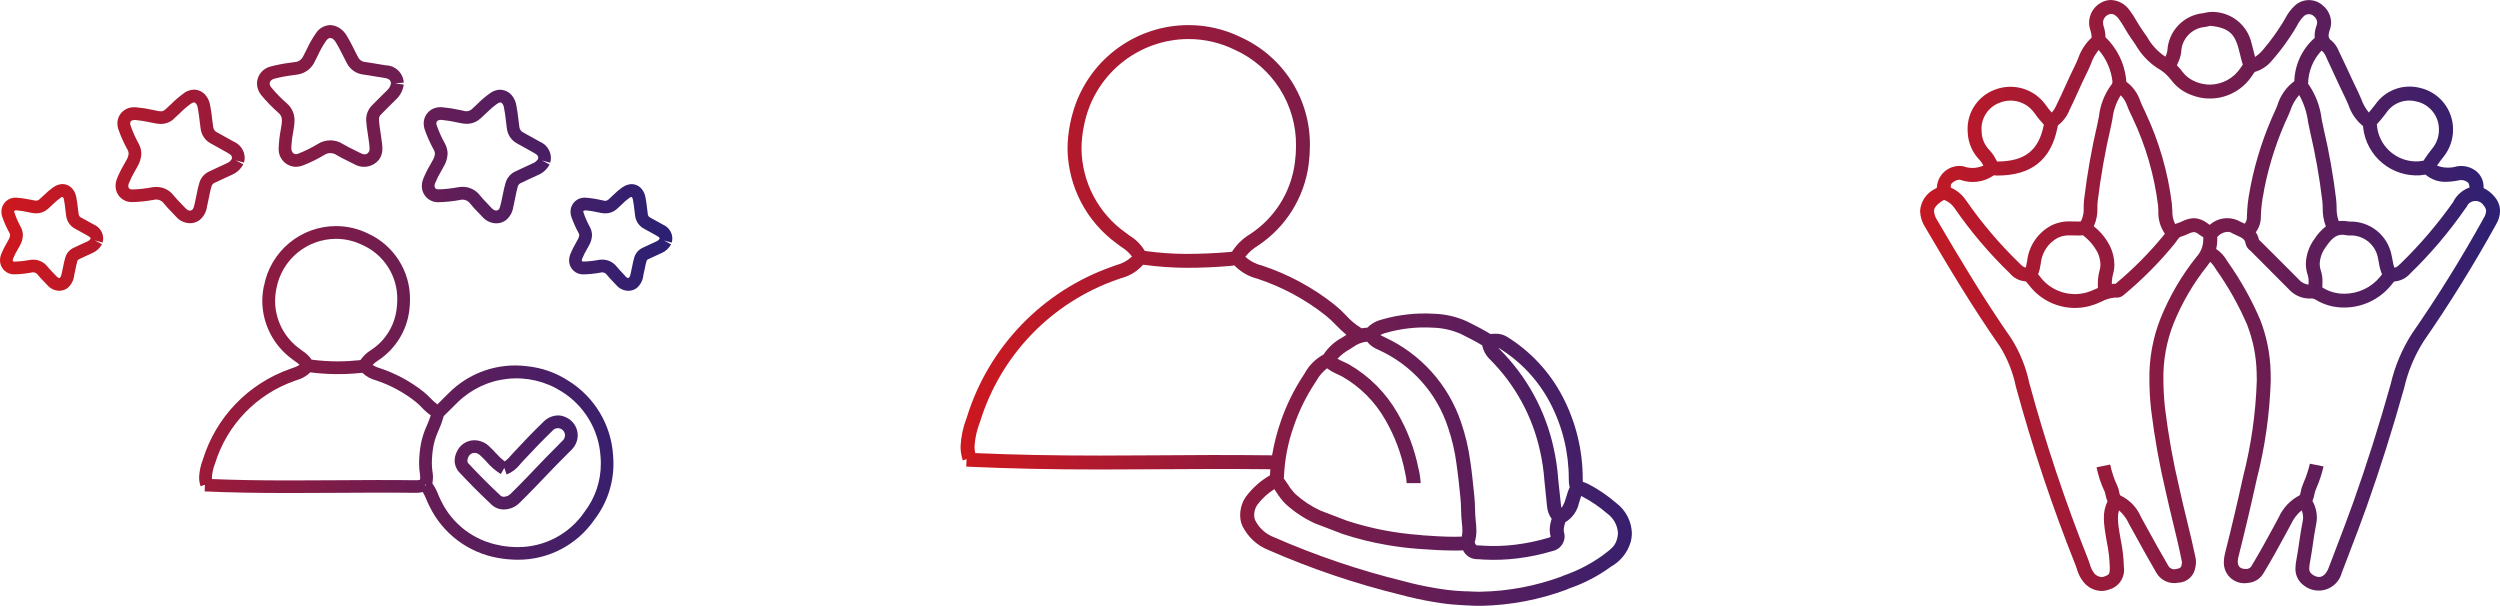
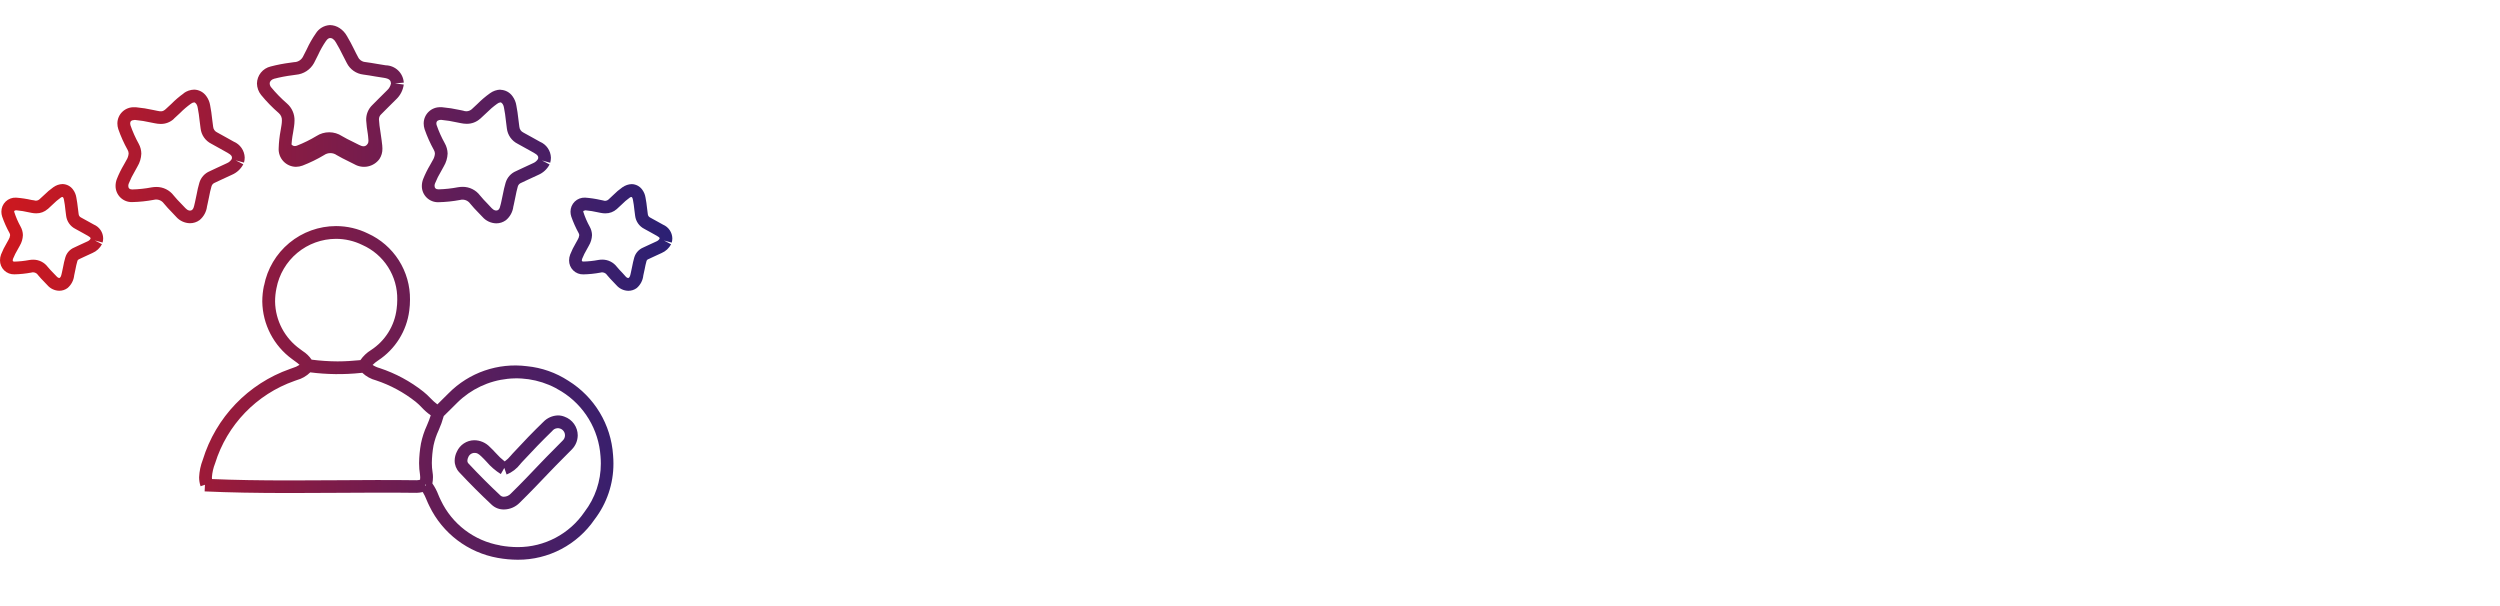
<svg xmlns="http://www.w3.org/2000/svg" xmlns:xlink="http://www.w3.org/1999/xlink" width="181.42" height="43.962" viewBox="0 0 181.42 43.962">
  <defs>
    <linearGradient id="linear-gradient" y1="0.773" x2="1" y2="0.779" gradientUnits="objectBoundingBox">
      <stop offset="0" stop-color="#ce181e" />
      <stop offset="1" stop-color="#2a2075" />
    </linearGradient>
    <linearGradient id="linear-gradient-2" y1="0.848" x2="1.091" y2="0.824" xlink:href="#linear-gradient" />
    <linearGradient id="linear-gradient-3" x1="-0.05" y1="0.788" x2="1.035" y2="0.755" xlink:href="#linear-gradient" />
    <clipPath id="clip-path">
-       <path id="Path_4759" data-name="Path 4759" d="M37.763,31.848l.119-.135c.76-.824,1.476-1.561,2.187-2.252a.517.517,0,1,1,.766.688c-.215.222-.434.44-.651.659-.317.319-.634.637-.945.965-.714.754-1.431,1.505-2.175,2.233a.7.7,0,0,1-.49.221.367.367,0,0,1-.245-.077c-.779-.728-1.565-1.514-2.334-2.337a.285.285,0,0,1-.078-.206.57.57,0,0,1,.062-.241.49.49,0,0,1,.482-.32c.147,0,.263.062.458.246.133.124.259.257.383.39a4.488,4.488,0,0,0,1.041.9l.254-.445.167.479a2.387,2.387,0,0,0,1-.767M39.426,28.8c-.723.7-1.45,1.451-2.222,2.289l-.13.148a2.315,2.315,0,0,1-.449.428,4.8,4.8,0,0,1-.648-.612c-.14-.149-.278-.3-.424-.432a1.575,1.575,0,0,0-1.145-.494H34.4a1.4,1.4,0,0,0-1.247.83,1.468,1.468,0,0,0-.159.651,1.224,1.224,0,0,0,.326.837c.784.838,1.585,1.639,2.378,2.38a1.267,1.267,0,0,0,.875.326,1.621,1.621,0,0,0,1.137-.486c.75-.736,1.475-1.495,2.2-2.257.305-.322.617-.635.929-.949q.332-.331.661-.667a1.473,1.473,0,0,0,.425-1.025,1.442,1.442,0,0,0-.955-1.347,1.3,1.3,0,0,0-.481-.094,1.529,1.529,0,0,0-1.06.472m-8.584,4.55.077.017-.072.069Zm1.388-5.105v0h0v0m4.063,9.514a5.866,5.866,0,0,1-4.306-3.271c-.067-.129-.123-.264-.18-.4a3.8,3.8,0,0,0-.433-.822,2.7,2.7,0,0,0,.043-.46,1.912,1.912,0,0,0-.028-.338,4.213,4.213,0,0,1-.054-.692,7.722,7.722,0,0,1,.122-1.27,5.213,5.213,0,0,1,.371-1.1,7,7,0,0,0,.37-1.031l.012-.012c.183-.173.359-.35.535-.527.148-.15.3-.3.45-.447a6.107,6.107,0,0,1,7.552-.8,6,6,0,0,1,2.828,4.7c.015.18.023.359.023.537a5.733,5.733,0,0,1-1.182,3.5,5.838,5.838,0,0,1-4.84,2.558,7.3,7.3,0,0,1-1.285-.118m-20.909-4.82c0-.042-.007-.088-.007-.133a3.37,3.37,0,0,1,.231-1.006,9.234,9.234,0,0,1,5.768-5.984l.159-.057a2.211,2.211,0,0,0,.979-.563,15.84,15.84,0,0,0,3.657.043l.118-.012a2.285,2.285,0,0,0,1,.551,9.43,9.43,0,0,1,2.874,1.552,4.281,4.281,0,0,1,.428.4,4.14,4.14,0,0,0,.667.585c-.074.243-.175.483-.28.735a5.922,5.922,0,0,0-.43,1.306,8.586,8.586,0,0,0-.137,1.424,5.1,5.1,0,0,0,.068.847,1.037,1.037,0,0,1,.014.183,1.539,1.539,0,0,1-.011.181h-.008a1.113,1.113,0,0,1-.235.034c-1.954-.026-3.909-.014-5.866,0-1.107.007-2.212.014-3.319.014-2.253,0-4.027-.03-5.671-.1M26.228,25.16h0m-3.617-.882a2.162,2.162,0,0,0-.642-.621c-.062-.046-.125-.09-.184-.137a4.322,4.322,0,0,1-1.823-3.457,4.724,4.724,0,0,1,.1-.967,4.408,4.408,0,0,1,4.319-3.584,4.339,4.339,0,0,1,1.912.444,4.255,4.255,0,0,1,2.535,3.972,5.063,5.063,0,0,1-.046.675,4.148,4.148,0,0,1-1.858,2.98,2.563,2.563,0,0,0-.769.728l-.069.008c-.509.047-1.005.086-1.583.086a15.233,15.233,0,0,1-1.9-.127m-3.449-5.369a5.674,5.674,0,0,0-.121,1.154,5.266,5.266,0,0,0,2.171,4.181c.072.057.147.11.223.164a2.4,2.4,0,0,1,.311.248,1.942,1.942,0,0,1-.516.234l-.175.063a10.137,10.137,0,0,0-6.331,6.593,3.983,3.983,0,0,0-.267,1.261,2.057,2.057,0,0,0,.106.659l.317-.107-.022.481c1.8.082,3.71.118,6.2.118,1.108,0,2.216-.007,3.325-.014,1.95-.012,3.881-.024,5.863,0a2.024,2.024,0,0,0,.415-.053l.025-.005a3.564,3.564,0,0,1,.274.56c.067.158.134.315.211.465a6.838,6.838,0,0,0,4.962,3.755,8.312,8.312,0,0,0,1.451.133,6.713,6.713,0,0,0,5.574-2.929,6.634,6.634,0,0,0,1.366-4.049c0-.2-.009-.41-.027-.618a6.874,6.874,0,0,0-3.242-5.39,6.7,6.7,0,0,0-3.005-1.058,6.79,6.79,0,0,0-5.691,1.966c-.158.151-.312.305-.465.46l-.02.02c-.109.11-.218.221-.325.325a3.752,3.752,0,0,1-.5-.447,5,5,0,0,0-.522-.482,10.338,10.338,0,0,0-3.154-1.7,1.847,1.847,0,0,1-.527-.234,2.486,2.486,0,0,1,.4-.324A5.1,5.1,0,0,0,29.7,20.724a6.058,6.058,0,0,0,.053-.8,5.2,5.2,0,0,0-3.054-4.8,5.252,5.252,0,0,0-2.315-.538,5.323,5.323,0,0,0-5.222,4.32m-15.7-5.55c.122-.107.241-.218.358-.333a4.7,4.7,0,0,1,.587-.5c.091-.06.136-.065.178-.01a.449.449,0,0,1,.059.179c.049.233.075.47.1.707.016.149.034.3.056.444a1.231,1.231,0,0,0,.665.944c.168.087.333.181.5.275.14.079.278.159.418.234.123.067.187.125.187.175a.274.274,0,0,1,0,.041.5.5,0,0,1-.228.187c-.2.088-.394.18-.591.272l-.374.176a1.108,1.108,0,0,0-.636.714,6.1,6.1,0,0,0-.161.687c-.026.133-.052.265-.083.394l-.026.111c-.028.123-.056.251-.162.305a.273.273,0,0,1-.182-.1L3.879,18c-.142-.148-.286-.293-.415-.452a1.31,1.31,0,0,0-1.057-.523,1.65,1.65,0,0,0-.285.025,6.793,6.793,0,0,1-1.079.115c-.111,0-.12-.047-.12-.1l.02-.1a5.079,5.079,0,0,1,.355-.707l.136-.245a1.623,1.623,0,0,0,.228-.77,1.31,1.31,0,0,0-.173-.628,5.883,5.883,0,0,1-.462-1.075c0-.024,0-.1.158-.1h0a6.963,6.963,0,0,1,.927.151l.173.035a1.815,1.815,0,0,0,.345.035,1.218,1.218,0,0,0,.83-.31m.431-1.6a5.438,5.438,0,0,0-.71.6c-.107.1-.213.205-.327.3a.383.383,0,0,1-.389.065L2.3,12.694a7.592,7.592,0,0,0-1.14-.172A1.016,1.016,0,0,0,.1,13.544a1.146,1.146,0,0,0,.056.35,7.471,7.471,0,0,0,.536,1.2.34.34,0,0,1,.042.156.769.769,0,0,1-.115.331l-.128.23a5.69,5.69,0,0,0-.416.84A1.192,1.192,0,0,0,0,17.069a1.009,1.009,0,0,0,1.043,1.019,7.478,7.478,0,0,0,1.233-.128.416.416,0,0,1,.472.168c.145.18.306.348.469.514l.227.238a1.161,1.161,0,0,0,.861.4,1,1,0,0,0,.6-.2,1.394,1.394,0,0,0,.479-.92c.034-.145.065-.292.092-.439a5.662,5.662,0,0,1,.139-.594c.017-.063.045-.1.138-.144l.383-.18c.19-.089.38-.179.573-.264A1.4,1.4,0,0,0,7.4,15.9l-.523-.272.568.153a1.229,1.229,0,0,0,.042-.314,1.1,1.1,0,0,0-.674-.988c-.133-.072-.266-.147-.4-.222-.176-.1-.352-.2-.53-.292a.3.3,0,0,1-.177-.259c-.019-.139-.036-.278-.053-.418-.031-.263-.063-.526-.114-.781a1.286,1.286,0,0,0-.24-.57.958.958,0,0,0-.768-.4,1.165,1.165,0,0,0-.648.223m40.867,1.6c.121-.105.237-.216.354-.327a4.5,4.5,0,0,1,.591-.509c.094-.062.138-.066.179-.011a.491.491,0,0,1,.059.179c.048.231.074.465.1.7.018.152.035.3.058.452a1.227,1.227,0,0,0,.664.944c.17.087.335.181.5.275.14.079.279.159.418.234s.191.126.191.176a.25.25,0,0,1-.005.038.488.488,0,0,1-.228.189c-.191.084-.379.173-.567.262l-.4.186a1.128,1.128,0,0,0-.637.716c-.065.218-.11.441-.154.664-.026.14-.055.278-.089.42l-.022.1c-.028.127-.057.257-.164.313a.273.273,0,0,1-.182-.1L45.182,18c-.144-.149-.288-.3-.419-.459a1.321,1.321,0,0,0-1.058-.521,1.662,1.662,0,0,0-.286.025,6.7,6.7,0,0,1-1.08.115c-.108,0-.117-.046-.117-.094a.3.3,0,0,1,.021-.1,4.9,4.9,0,0,1,.347-.7l.14-.254a1.613,1.613,0,0,0,.231-.771,1.294,1.294,0,0,0-.161-.6,5.965,5.965,0,0,1-.475-1.1c0-.065.023-.065.159-.1a7.063,7.063,0,0,1,.92.149l.181.037a1.75,1.75,0,0,0,.346.036,1.218,1.218,0,0,0,.828-.311m.433-1.6a5.282,5.282,0,0,0-.718.609c-.105.1-.209.2-.32.3a.371.371,0,0,1-.388.065l-.175-.035a7.564,7.564,0,0,0-1.134-.17A1.017,1.017,0,0,0,41.4,13.544a1.159,1.159,0,0,0,.056.352,7.9,7.9,0,0,0,.535,1.2.313.313,0,0,1,.044.155.763.763,0,0,1-.118.332l-.134.241a5.651,5.651,0,0,0-.406.826,1.182,1.182,0,0,0-.08.424,1.006,1.006,0,0,0,1.04,1.017,7.522,7.522,0,0,0,1.235-.128.415.415,0,0,1,.472.168c.147.182.31.35.472.519l.222.233a1.167,1.167,0,0,0,.863.4,1.013,1.013,0,0,0,.606-.2,1.39,1.39,0,0,0,.477-.917c.037-.153.068-.306.1-.461.037-.191.075-.385.13-.573a.208.208,0,0,1,.138-.146l.408-.19c.184-.085.367-.172.552-.254a1.4,1.4,0,0,0,.688-.635l-.516-.274.563.153a1.188,1.188,0,0,0,.043-.314,1.108,1.108,0,0,0-.675-.989c-.135-.072-.266-.147-.4-.222-.176-.1-.352-.2-.53-.292a.3.3,0,0,1-.176-.259c-.021-.141-.036-.282-.054-.424-.029-.262-.061-.522-.114-.781a1.274,1.274,0,0,0-.238-.564.959.959,0,0,0-.767-.4,1.178,1.178,0,0,0-.648.222M12.613,6.8c.156-.136.305-.277.454-.42a5.935,5.935,0,0,1,.778-.666.489.489,0,0,1,.246-.106c.053,0,.114.065.159.12a.693.693,0,0,1,.1.284c.062.3.1.608.133.914.023.192.046.383.074.573a1.418,1.418,0,0,0,.78,1.114c.212.111.42.23.627.348.185.106.37.211.556.311.309.168.312.286.312.343h0a.5.5,0,0,1-.011.1.741.741,0,0,1-.364.313c-.257.114-.511.235-.765.354l-.475.224a1.3,1.3,0,0,0-.75.839,8.016,8.016,0,0,0-.2.856c-.033.175-.069.351-.112.529l-.03.13c-.052.234-.087.38-.186.453-.131.1-.328.043-.481-.125-.1-.112-.211-.223-.318-.334-.184-.189-.368-.378-.534-.584a1.564,1.564,0,0,0-1.257-.623,2.058,2.058,0,0,0-.345.03,8.651,8.651,0,0,1-1.411.152c-.184,0-.284-.092-.284-.256a.493.493,0,0,1,.035-.173,6.312,6.312,0,0,1,.452-.912l.18-.327a1.945,1.945,0,0,0,.28-.932,1.518,1.518,0,0,0-.188-.714,8.5,8.5,0,0,1-.6-1.342.412.412,0,0,1-.022-.131c0-.161.078-.244.346-.259a9.248,9.248,0,0,1,1.172.189l.256.051a2.216,2.216,0,0,0,.446.051,1.376,1.376,0,0,0,.953-.37m.718-1.852a6.651,6.651,0,0,0-.9.766c-.137.131-.275.264-.421.389-.213.188-.341.169-.613.113l-.252-.052a10.284,10.284,0,0,0-1.289-.205l-.111,0A1.179,1.179,0,0,0,8.518,7.135a1.344,1.344,0,0,0,.065.411,9.573,9.573,0,0,0,.682,1.518.545.545,0,0,1,.07.259,1.078,1.078,0,0,1-.169.491l-.175.316a7.36,7.36,0,0,0-.513,1.044,1.4,1.4,0,0,0-.092.494,1.168,1.168,0,0,0,1.206,1.177,9.6,9.6,0,0,0,1.565-.163.687.687,0,0,1,.733.262c.182.227.384.436.587.645.1.105.2.209.3.318a1.372,1.372,0,0,0,1.009.472,1.171,1.171,0,0,0,.7-.229,1.533,1.533,0,0,0,.539-1l.026-.113c.046-.188.082-.379.12-.569a7.511,7.511,0,0,1,.177-.764.391.391,0,0,1,.249-.267l.489-.23c.248-.116.495-.234.745-.344a1.663,1.663,0,0,0,.824-.763L17.1,9.816l.607.163a1.418,1.418,0,0,0,.051-.366,1.3,1.3,0,0,0-.8-1.156c-.18-.1-.358-.2-.536-.3-.216-.122-.434-.247-.656-.363a.505.505,0,0,1-.3-.429c-.026-.183-.049-.365-.071-.549-.037-.33-.077-.662-.145-.992a1.522,1.522,0,0,0-.279-.668,1.107,1.107,0,0,0-.884-.472,1.353,1.353,0,0,0-.76.262M34.844,6.8c.154-.135.3-.274.447-.416a6.054,6.054,0,0,1,.783-.67.491.491,0,0,1,.245-.106h0c.054,0,.116.066.157.117h0a.694.694,0,0,1,.1.288c.063.3.1.609.134.913.022.191.045.382.072.574a1.43,1.43,0,0,0,.781,1.113c.218.114.432.235.645.357.179.1.358.2.538.3.311.168.312.284.312.341a.413.413,0,0,1-.012.1.751.751,0,0,1-.364.311c-.253.113-.5.233-.757.351l-.482.227a1.311,1.311,0,0,0-.752.841,8.606,8.606,0,0,0-.2.846c-.035.178-.071.356-.113.535l-.031.138c-.054.232-.09.377-.183.447-.137.1-.329.046-.486-.125-.1-.108-.2-.213-.3-.32-.187-.192-.374-.386-.546-.6a1.565,1.565,0,0,0-1.258-.623,2.049,2.049,0,0,0-.345.03,8.651,8.651,0,0,1-1.409.152c-.184,0-.286-.092-.286-.256a.491.491,0,0,1,.034-.173,6.207,6.207,0,0,1,.45-.9l.187-.339a1.968,1.968,0,0,0,.278-.929,1.593,1.593,0,0,0-.213-.759,8.217,8.217,0,0,1-.582-1.3.413.413,0,0,1-.022-.131c0-.188.154-.257.341-.257h.006a9.139,9.139,0,0,1,1.167.188l.259.052a2.077,2.077,0,0,0,.427.047,1.429,1.429,0,0,0,.975-.366m1.477-2.114h0a1.355,1.355,0,0,0-.759.262,6.928,6.928,0,0,0-.907.77c-.136.13-.272.262-.413.385a.6.6,0,0,1-.616.113l-.256-.053a10.161,10.161,0,0,0-1.285-.2l-.11,0a1.178,1.178,0,0,0-1.226,1.181,1.346,1.346,0,0,0,.065.411,9.62,9.62,0,0,0,.68,1.52.556.556,0,0,1,.071.259,1.076,1.076,0,0,1-.167.491l-.18.324a7.253,7.253,0,0,0-.511,1.036,1.428,1.428,0,0,0-.092.494,1.169,1.169,0,0,0,1.208,1.177,9.589,9.589,0,0,0,1.563-.163.684.684,0,0,1,.735.262c.186.233.392.446.6.661l.288.3a1.369,1.369,0,0,0,1.01.474,1.169,1.169,0,0,0,.7-.231,1.524,1.524,0,0,0,.536-.987l.029-.121c.046-.19.083-.384.121-.578.051-.254.1-.507.173-.754a.393.393,0,0,1,.251-.269l.494-.233c.247-.115.492-.231.738-.341a1.664,1.664,0,0,0,.825-.76l-.555-.29.6.167a1.418,1.418,0,0,0,.052-.373,1.3,1.3,0,0,0-.8-1.153c-.173-.094-.346-.192-.519-.29-.223-.126-.446-.254-.674-.372a.52.52,0,0,1-.3-.43c-.027-.181-.048-.363-.069-.545-.039-.332-.079-.666-.147-.991a1.512,1.512,0,0,0-.28-.674v0h0a1.106,1.106,0,0,0-.878-.467ZM21.141,8.935a7.2,7.2,0,0,1,.129-1.14l.064-.407a3.136,3.136,0,0,0,.039-.456,1.591,1.591,0,0,0-.546-1.241,9.918,9.918,0,0,1-1.155-1.183.449.449,0,0,1-.1-.268c0-.159.121-.288.323-.346a10.5,10.5,0,0,1,1.339-.255l.25-.036a1.648,1.648,0,0,0,1.3-.843c.107-.2.206-.394.3-.595a6.631,6.631,0,0,1,.573-1.013c.1-.129.242-.309.5-.15a.771.771,0,0,1,.228.272c.182.3.336.6.491.914.094.189.19.379.291.566a1.54,1.54,0,0,0,1.2.838c.284.036.566.085.848.134.211.036.423.072.637.1.436.064.5.209.522.4a.879.879,0,0,1-.276.5c-.216.208-.428.421-.638.634l-.438.44a1.449,1.449,0,0,0-.448,1.114v.008a9.189,9.189,0,0,0,.117.973c.03.194.062.389.084.586l.019.153a2.758,2.758,0,0,1,.028.326.393.393,0,0,1-.062.248c-.17.261-.415.177-.617.074-.155-.082-.311-.158-.467-.234-.261-.128-.523-.255-.774-.406a1.7,1.7,0,0,0-1.85-.007,9.3,9.3,0,0,1-1.42.7.45.45,0,0,1-.156.03c-.23,0-.336-.227-.336-.429M22.916.607a7.372,7.372,0,0,0-.656,1.15c-.092.187-.184.374-.283.555a.731.731,0,0,1-.634.378l-.246.035a11.37,11.37,0,0,0-1.458.28,1.287,1.287,0,0,0-.992,1.233,1.361,1.361,0,0,0,.3.831,10.724,10.724,0,0,0,1.282,1.317.66.66,0,0,1,.228.544,2.257,2.257,0,0,1-.028.322l-.064.389a8.288,8.288,0,0,0-.142,1.295,1.273,1.273,0,0,0,1.249,1.35,1.417,1.417,0,0,0,.48-.088,10.185,10.185,0,0,0,1.563-.762.8.8,0,0,1,.919,0c.272.163.556.3.842.442.15.073.3.146.448.224a1.389,1.389,0,0,0,1.81-.38,1.316,1.316,0,0,0,.217-.76,3.332,3.332,0,0,0-.038-.444l-.016-.137c-.023-.209-.057-.419-.089-.627a8.09,8.09,0,0,1-.108-.915.485.485,0,0,1,.174-.378l.447-.449c.206-.207.412-.416.621-.617a1.8,1.8,0,0,0,.557-1.079l-.637-.085.639-.054a1.338,1.338,0,0,0-1.31-1.258c-.206-.03-.41-.066-.615-.1-.293-.051-.588-.1-.883-.139a.622.622,0,0,1-.511-.361c-.1-.178-.186-.36-.277-.541-.167-.333-.333-.667-.529-.985A1.639,1.639,0,0,0,24.64.216,1.315,1.315,0,0,0,23.947,0a1.287,1.287,0,0,0-1.031.606" transform="translate(0 -0.001)" fill="url(#linear-gradient)" />
+       <path id="Path_4759" data-name="Path 4759" d="M37.763,31.848l.119-.135c.76-.824,1.476-1.561,2.187-2.252a.517.517,0,1,1,.766.688c-.215.222-.434.44-.651.659-.317.319-.634.637-.945.965-.714.754-1.431,1.505-2.175,2.233a.7.7,0,0,1-.49.221.367.367,0,0,1-.245-.077c-.779-.728-1.565-1.514-2.334-2.337a.285.285,0,0,1-.078-.206.57.57,0,0,1,.062-.241.49.49,0,0,1,.482-.32c.147,0,.263.062.458.246.133.124.259.257.383.39a4.488,4.488,0,0,0,1.041.9l.254-.445.167.479a2.387,2.387,0,0,0,1-.767M39.426,28.8c-.723.7-1.45,1.451-2.222,2.289l-.13.148a2.315,2.315,0,0,1-.449.428,4.8,4.8,0,0,1-.648-.612c-.14-.149-.278-.3-.424-.432a1.575,1.575,0,0,0-1.145-.494H34.4a1.4,1.4,0,0,0-1.247.83,1.468,1.468,0,0,0-.159.651,1.224,1.224,0,0,0,.326.837c.784.838,1.585,1.639,2.378,2.38a1.267,1.267,0,0,0,.875.326,1.621,1.621,0,0,0,1.137-.486c.75-.736,1.475-1.495,2.2-2.257.305-.322.617-.635.929-.949q.332-.331.661-.667a1.473,1.473,0,0,0,.425-1.025,1.442,1.442,0,0,0-.955-1.347,1.3,1.3,0,0,0-.481-.094,1.529,1.529,0,0,0-1.06.472m-8.584,4.55.077.017-.072.069Zm1.388-5.105v0h0v0m4.063,9.514a5.866,5.866,0,0,1-4.306-3.271c-.067-.129-.123-.264-.18-.4a3.8,3.8,0,0,0-.433-.822,2.7,2.7,0,0,0,.043-.46,1.912,1.912,0,0,0-.028-.338,4.213,4.213,0,0,1-.054-.692,7.722,7.722,0,0,1,.122-1.27,5.213,5.213,0,0,1,.371-1.1,7,7,0,0,0,.37-1.031l.012-.012c.183-.173.359-.35.535-.527.148-.15.3-.3.45-.447a6.107,6.107,0,0,1,7.552-.8,6,6,0,0,1,2.828,4.7c.015.18.023.359.023.537a5.733,5.733,0,0,1-1.182,3.5,5.838,5.838,0,0,1-4.84,2.558,7.3,7.3,0,0,1-1.285-.118m-20.909-4.82c0-.042-.007-.088-.007-.133a3.37,3.37,0,0,1,.231-1.006,9.234,9.234,0,0,1,5.768-5.984l.159-.057a2.211,2.211,0,0,0,.979-.563,15.84,15.84,0,0,0,3.657.043l.118-.012a2.285,2.285,0,0,0,1,.551,9.43,9.43,0,0,1,2.874,1.552,4.281,4.281,0,0,1,.428.4,4.14,4.14,0,0,0,.667.585c-.074.243-.175.483-.28.735a5.922,5.922,0,0,0-.43,1.306,8.586,8.586,0,0,0-.137,1.424,5.1,5.1,0,0,0,.068.847,1.037,1.037,0,0,1,.014.183,1.539,1.539,0,0,1-.011.181h-.008a1.113,1.113,0,0,1-.235.034c-1.954-.026-3.909-.014-5.866,0-1.107.007-2.212.014-3.319.014-2.253,0-4.027-.03-5.671-.1M26.228,25.16h0m-3.617-.882a2.162,2.162,0,0,0-.642-.621c-.062-.046-.125-.09-.184-.137a4.322,4.322,0,0,1-1.823-3.457,4.724,4.724,0,0,1,.1-.967,4.408,4.408,0,0,1,4.319-3.584,4.339,4.339,0,0,1,1.912.444,4.255,4.255,0,0,1,2.535,3.972,5.063,5.063,0,0,1-.046.675,4.148,4.148,0,0,1-1.858,2.98,2.563,2.563,0,0,0-.769.728l-.069.008c-.509.047-1.005.086-1.583.086a15.233,15.233,0,0,1-1.9-.127m-3.449-5.369a5.674,5.674,0,0,0-.121,1.154,5.266,5.266,0,0,0,2.171,4.181c.072.057.147.11.223.164a2.4,2.4,0,0,1,.311.248,1.942,1.942,0,0,1-.516.234l-.175.063a10.137,10.137,0,0,0-6.331,6.593,3.983,3.983,0,0,0-.267,1.261,2.057,2.057,0,0,0,.106.659l.317-.107-.022.481c1.8.082,3.71.118,6.2.118,1.108,0,2.216-.007,3.325-.014,1.95-.012,3.881-.024,5.863,0a2.024,2.024,0,0,0,.415-.053l.025-.005a3.564,3.564,0,0,1,.274.56c.067.158.134.315.211.465a6.838,6.838,0,0,0,4.962,3.755,8.312,8.312,0,0,0,1.451.133,6.713,6.713,0,0,0,5.574-2.929,6.634,6.634,0,0,0,1.366-4.049c0-.2-.009-.41-.027-.618a6.874,6.874,0,0,0-3.242-5.39,6.7,6.7,0,0,0-3.005-1.058,6.79,6.79,0,0,0-5.691,1.966c-.158.151-.312.305-.465.46l-.02.02c-.109.11-.218.221-.325.325a3.752,3.752,0,0,1-.5-.447,5,5,0,0,0-.522-.482,10.338,10.338,0,0,0-3.154-1.7,1.847,1.847,0,0,1-.527-.234,2.486,2.486,0,0,1,.4-.324A5.1,5.1,0,0,0,29.7,20.724a6.058,6.058,0,0,0,.053-.8,5.2,5.2,0,0,0-3.054-4.8,5.252,5.252,0,0,0-2.315-.538,5.323,5.323,0,0,0-5.222,4.32m-15.7-5.55c.122-.107.241-.218.358-.333a4.7,4.7,0,0,1,.587-.5c.091-.06.136-.065.178-.01a.449.449,0,0,1,.059.179c.049.233.075.47.1.707.016.149.034.3.056.444a1.231,1.231,0,0,0,.665.944c.168.087.333.181.5.275.14.079.278.159.418.234.123.067.187.125.187.175a.274.274,0,0,1,0,.041.5.5,0,0,1-.228.187c-.2.088-.394.18-.591.272l-.374.176a1.108,1.108,0,0,0-.636.714,6.1,6.1,0,0,0-.161.687c-.026.133-.052.265-.083.394l-.026.111c-.028.123-.056.251-.162.305a.273.273,0,0,1-.182-.1L3.879,18c-.142-.148-.286-.293-.415-.452a1.31,1.31,0,0,0-1.057-.523,1.65,1.65,0,0,0-.285.025,6.793,6.793,0,0,1-1.079.115c-.111,0-.12-.047-.12-.1l.02-.1a5.079,5.079,0,0,1,.355-.707l.136-.245a1.623,1.623,0,0,0,.228-.77,1.31,1.31,0,0,0-.173-.628,5.883,5.883,0,0,1-.462-1.075c0-.024,0-.1.158-.1h0a6.963,6.963,0,0,1,.927.151l.173.035a1.815,1.815,0,0,0,.345.035,1.218,1.218,0,0,0,.83-.31m.431-1.6a5.438,5.438,0,0,0-.71.6c-.107.1-.213.205-.327.3a.383.383,0,0,1-.389.065L2.3,12.694a7.592,7.592,0,0,0-1.14-.172A1.016,1.016,0,0,0,.1,13.544a1.146,1.146,0,0,0,.056.35,7.471,7.471,0,0,0,.536,1.2.34.34,0,0,1,.042.156.769.769,0,0,1-.115.331l-.128.23a5.69,5.69,0,0,0-.416.84A1.192,1.192,0,0,0,0,17.069a1.009,1.009,0,0,0,1.043,1.019,7.478,7.478,0,0,0,1.233-.128.416.416,0,0,1,.472.168c.145.18.306.348.469.514l.227.238a1.161,1.161,0,0,0,.861.4,1,1,0,0,0,.6-.2,1.394,1.394,0,0,0,.479-.92c.034-.145.065-.292.092-.439a5.662,5.662,0,0,1,.139-.594c.017-.063.045-.1.138-.144l.383-.18c.19-.089.38-.179.573-.264A1.4,1.4,0,0,0,7.4,15.9l-.523-.272.568.153a1.229,1.229,0,0,0,.042-.314,1.1,1.1,0,0,0-.674-.988c-.133-.072-.266-.147-.4-.222-.176-.1-.352-.2-.53-.292a.3.3,0,0,1-.177-.259c-.019-.139-.036-.278-.053-.418-.031-.263-.063-.526-.114-.781a1.286,1.286,0,0,0-.24-.57.958.958,0,0,0-.768-.4,1.165,1.165,0,0,0-.648.223m40.867,1.6c.121-.105.237-.216.354-.327a4.5,4.5,0,0,1,.591-.509c.094-.062.138-.066.179-.011a.491.491,0,0,1,.059.179c.048.231.074.465.1.7.018.152.035.3.058.452a1.227,1.227,0,0,0,.664.944c.17.087.335.181.5.275.14.079.279.159.418.234s.191.126.191.176a.25.25,0,0,1-.005.038.488.488,0,0,1-.228.189c-.191.084-.379.173-.567.262l-.4.186a1.128,1.128,0,0,0-.637.716c-.065.218-.11.441-.154.664-.026.14-.055.278-.089.42l-.022.1c-.028.127-.057.257-.164.313a.273.273,0,0,1-.182-.1L45.182,18c-.144-.149-.288-.3-.419-.459a1.321,1.321,0,0,0-1.058-.521,1.662,1.662,0,0,0-.286.025,6.7,6.7,0,0,1-1.08.115c-.108,0-.117-.046-.117-.094a.3.3,0,0,1,.021-.1,4.9,4.9,0,0,1,.347-.7l.14-.254a1.613,1.613,0,0,0,.231-.771,1.294,1.294,0,0,0-.161-.6,5.965,5.965,0,0,1-.475-1.1c0-.065.023-.065.159-.1a7.063,7.063,0,0,1,.92.149l.181.037a1.75,1.75,0,0,0,.346.036,1.218,1.218,0,0,0,.828-.311m.433-1.6a5.282,5.282,0,0,0-.718.609c-.105.1-.209.2-.32.3a.371.371,0,0,1-.388.065l-.175-.035a7.564,7.564,0,0,0-1.134-.17A1.017,1.017,0,0,0,41.4,13.544a1.159,1.159,0,0,0,.056.352,7.9,7.9,0,0,0,.535,1.2.313.313,0,0,1,.044.155.763.763,0,0,1-.118.332l-.134.241a5.651,5.651,0,0,0-.406.826,1.182,1.182,0,0,0-.08.424,1.006,1.006,0,0,0,1.04,1.017,7.522,7.522,0,0,0,1.235-.128.415.415,0,0,1,.472.168c.147.182.31.35.472.519l.222.233a1.167,1.167,0,0,0,.863.4,1.013,1.013,0,0,0,.606-.2,1.39,1.39,0,0,0,.477-.917c.037-.153.068-.306.1-.461.037-.191.075-.385.13-.573a.208.208,0,0,1,.138-.146l.408-.19c.184-.085.367-.172.552-.254a1.4,1.4,0,0,0,.688-.635l-.516-.274.563.153a1.188,1.188,0,0,0,.043-.314,1.108,1.108,0,0,0-.675-.989c-.135-.072-.266-.147-.4-.222-.176-.1-.352-.2-.53-.292a.3.3,0,0,1-.176-.259c-.021-.141-.036-.282-.054-.424-.029-.262-.061-.522-.114-.781a1.274,1.274,0,0,0-.238-.564.959.959,0,0,0-.767-.4,1.178,1.178,0,0,0-.648.222M12.613,6.8c.156-.136.305-.277.454-.42a5.935,5.935,0,0,1,.778-.666.489.489,0,0,1,.246-.106c.053,0,.114.065.159.12a.693.693,0,0,1,.1.284c.062.3.1.608.133.914.023.192.046.383.074.573a1.418,1.418,0,0,0,.78,1.114c.212.111.42.23.627.348.185.106.37.211.556.311.309.168.312.286.312.343h0a.5.5,0,0,1-.011.1.741.741,0,0,1-.364.313c-.257.114-.511.235-.765.354l-.475.224a1.3,1.3,0,0,0-.75.839,8.016,8.016,0,0,0-.2.856c-.033.175-.069.351-.112.529l-.03.13c-.052.234-.087.38-.186.453-.131.1-.328.043-.481-.125-.1-.112-.211-.223-.318-.334-.184-.189-.368-.378-.534-.584a1.564,1.564,0,0,0-1.257-.623,2.058,2.058,0,0,0-.345.03,8.651,8.651,0,0,1-1.411.152c-.184,0-.284-.092-.284-.256a.493.493,0,0,1,.035-.173,6.312,6.312,0,0,1,.452-.912l.18-.327a1.945,1.945,0,0,0,.28-.932,1.518,1.518,0,0,0-.188-.714,8.5,8.5,0,0,1-.6-1.342.412.412,0,0,1-.022-.131c0-.161.078-.244.346-.259a9.248,9.248,0,0,1,1.172.189l.256.051a2.216,2.216,0,0,0,.446.051,1.376,1.376,0,0,0,.953-.37m.718-1.852a6.651,6.651,0,0,0-.9.766c-.137.131-.275.264-.421.389-.213.188-.341.169-.613.113l-.252-.052a10.284,10.284,0,0,0-1.289-.205l-.111,0A1.179,1.179,0,0,0,8.518,7.135a1.344,1.344,0,0,0,.065.411,9.573,9.573,0,0,0,.682,1.518.545.545,0,0,1,.07.259,1.078,1.078,0,0,1-.169.491l-.175.316a7.36,7.36,0,0,0-.513,1.044,1.4,1.4,0,0,0-.092.494,1.168,1.168,0,0,0,1.206,1.177,9.6,9.6,0,0,0,1.565-.163.687.687,0,0,1,.733.262c.182.227.384.436.587.645.1.105.2.209.3.318a1.372,1.372,0,0,0,1.009.472,1.171,1.171,0,0,0,.7-.229,1.533,1.533,0,0,0,.539-1l.026-.113c.046-.188.082-.379.12-.569a7.511,7.511,0,0,1,.177-.764.391.391,0,0,1,.249-.267l.489-.23c.248-.116.495-.234.745-.344a1.663,1.663,0,0,0,.824-.763L17.1,9.816l.607.163a1.418,1.418,0,0,0,.051-.366,1.3,1.3,0,0,0-.8-1.156c-.18-.1-.358-.2-.536-.3-.216-.122-.434-.247-.656-.363a.505.505,0,0,1-.3-.429c-.026-.183-.049-.365-.071-.549-.037-.33-.077-.662-.145-.992a1.522,1.522,0,0,0-.279-.668,1.107,1.107,0,0,0-.884-.472,1.353,1.353,0,0,0-.76.262M34.844,6.8c.154-.135.3-.274.447-.416a6.054,6.054,0,0,1,.783-.67.491.491,0,0,1,.245-.106h0c.054,0,.116.066.157.117h0a.694.694,0,0,1,.1.288c.063.3.1.609.134.913.022.191.045.382.072.574a1.43,1.43,0,0,0,.781,1.113c.218.114.432.235.645.357.179.1.358.2.538.3.311.168.312.284.312.341a.413.413,0,0,1-.012.1.751.751,0,0,1-.364.311c-.253.113-.5.233-.757.351l-.482.227a1.311,1.311,0,0,0-.752.841,8.606,8.606,0,0,0-.2.846c-.035.178-.071.356-.113.535l-.031.138c-.054.232-.09.377-.183.447-.137.1-.329.046-.486-.125-.1-.108-.2-.213-.3-.32-.187-.192-.374-.386-.546-.6a1.565,1.565,0,0,0-1.258-.623,2.049,2.049,0,0,0-.345.03,8.651,8.651,0,0,1-1.409.152c-.184,0-.286-.092-.286-.256a.491.491,0,0,1,.034-.173,6.207,6.207,0,0,1,.45-.9l.187-.339a1.968,1.968,0,0,0,.278-.929,1.593,1.593,0,0,0-.213-.759,8.217,8.217,0,0,1-.582-1.3.413.413,0,0,1-.022-.131c0-.188.154-.257.341-.257h.006a9.139,9.139,0,0,1,1.167.188l.259.052a2.077,2.077,0,0,0,.427.047,1.429,1.429,0,0,0,.975-.366m1.477-2.114h0a1.355,1.355,0,0,0-.759.262,6.928,6.928,0,0,0-.907.77c-.136.13-.272.262-.413.385a.6.6,0,0,1-.616.113l-.256-.053a10.161,10.161,0,0,0-1.285-.2l-.11,0a1.178,1.178,0,0,0-1.226,1.181,1.346,1.346,0,0,0,.065.411,9.62,9.62,0,0,0,.68,1.52.556.556,0,0,1,.071.259,1.076,1.076,0,0,1-.167.491l-.18.324a7.253,7.253,0,0,0-.511,1.036,1.428,1.428,0,0,0-.092.494,1.169,1.169,0,0,0,1.208,1.177,9.589,9.589,0,0,0,1.563-.163.684.684,0,0,1,.735.262c.186.233.392.446.6.661l.288.3a1.369,1.369,0,0,0,1.01.474,1.169,1.169,0,0,0,.7-.231,1.524,1.524,0,0,0,.536-.987l.029-.121c.046-.19.083-.384.121-.578.051-.254.1-.507.173-.754a.393.393,0,0,1,.251-.269l.494-.233c.247-.115.492-.231.738-.341a1.664,1.664,0,0,0,.825-.76l-.555-.29.6.167a1.418,1.418,0,0,0,.052-.373,1.3,1.3,0,0,0-.8-1.153c-.173-.094-.346-.192-.519-.29-.223-.126-.446-.254-.674-.372a.52.52,0,0,1-.3-.43c-.027-.181-.048-.363-.069-.545-.039-.332-.079-.666-.147-.991a1.512,1.512,0,0,0-.28-.674v0h0a1.106,1.106,0,0,0-.878-.467ZM21.141,8.935a7.2,7.2,0,0,1,.129-1.14l.064-.407a3.136,3.136,0,0,0,.039-.456,1.591,1.591,0,0,0-.546-1.241,9.918,9.918,0,0,1-1.155-1.183.449.449,0,0,1-.1-.268c0-.159.121-.288.323-.346a10.5,10.5,0,0,1,1.339-.255l.25-.036a1.648,1.648,0,0,0,1.3-.843c.107-.2.206-.394.3-.595a6.631,6.631,0,0,1,.573-1.013c.1-.129.242-.309.5-.15a.771.771,0,0,1,.228.272c.182.3.336.6.491.914.094.189.19.379.291.566a1.54,1.54,0,0,0,1.2.838c.284.036.566.085.848.134.211.036.423.072.637.1.436.064.5.209.522.4a.879.879,0,0,1-.276.5c-.216.208-.428.421-.638.634l-.438.44a1.449,1.449,0,0,0-.448,1.114v.008a9.189,9.189,0,0,0,.117.973l.019.153a2.758,2.758,0,0,1,.028.326.393.393,0,0,1-.062.248c-.17.261-.415.177-.617.074-.155-.082-.311-.158-.467-.234-.261-.128-.523-.255-.774-.406a1.7,1.7,0,0,0-1.85-.007,9.3,9.3,0,0,1-1.42.7.45.45,0,0,1-.156.03c-.23,0-.336-.227-.336-.429M22.916.607a7.372,7.372,0,0,0-.656,1.15c-.092.187-.184.374-.283.555a.731.731,0,0,1-.634.378l-.246.035a11.37,11.37,0,0,0-1.458.28,1.287,1.287,0,0,0-.992,1.233,1.361,1.361,0,0,0,.3.831,10.724,10.724,0,0,0,1.282,1.317.66.66,0,0,1,.228.544,2.257,2.257,0,0,1-.028.322l-.064.389a8.288,8.288,0,0,0-.142,1.295,1.273,1.273,0,0,0,1.249,1.35,1.417,1.417,0,0,0,.48-.088,10.185,10.185,0,0,0,1.563-.762.8.8,0,0,1,.919,0c.272.163.556.3.842.442.15.073.3.146.448.224a1.389,1.389,0,0,0,1.81-.38,1.316,1.316,0,0,0,.217-.76,3.332,3.332,0,0,0-.038-.444l-.016-.137c-.023-.209-.057-.419-.089-.627a8.09,8.09,0,0,1-.108-.915.485.485,0,0,1,.174-.378l.447-.449c.206-.207.412-.416.621-.617a1.8,1.8,0,0,0,.557-1.079l-.637-.085.639-.054a1.338,1.338,0,0,0-1.31-1.258c-.206-.03-.41-.066-.615-.1-.293-.051-.588-.1-.883-.139a.622.622,0,0,1-.511-.361c-.1-.178-.186-.36-.277-.541-.167-.333-.333-.667-.529-.985A1.639,1.639,0,0,0,24.64.216,1.315,1.315,0,0,0,23.947,0a1.287,1.287,0,0,0-1.031.606" transform="translate(0 -0.001)" fill="url(#linear-gradient)" />
    </clipPath>
    <clipPath id="clip-path-2">
      <path id="Path_4760" data-name="Path 4760" d="M36.715,41.094l-.492-.027a14.872,14.872,0,0,1-1.731-.205,23.294,23.294,0,0,1-2.333-.507,57.837,57.837,0,0,1-9.4-3.185,2.529,2.529,0,0,1-1.387-1.254.892.892,0,0,1-.063-.355,1.316,1.316,0,0,1,.214-.731,4.613,4.613,0,0,1,1.246-1.154c.054.077.107.155.159.234a4.82,4.82,0,0,0,.662.843,8.264,8.264,0,0,0,2.113,1.4l2.023.775a22.294,22.294,0,0,0,3.218.8c.782.135,1.558.23,2.3.283l.266.018c.736.051,1.5.1,2.258.1H36c.151,0,.305,0,.465-.016a1.126,1.126,0,0,0,.934.641c.178,0,.354.018.531.031a13.871,13.871,0,0,0,2.453-.082,15.215,15.215,0,0,0,2.561-.532,1.1,1.1,0,0,0,.892-1.05,1.273,1.273,0,0,0-.043-.325.624.624,0,0,1-.023-.175,1.984,1.984,0,0,1,.109-.528l.006-.017a2.134,2.134,0,0,0,.987-1.37c.033-.1.063-.2.092-.3.023-.083.048-.163.072-.236.033.014.068.032.1.051a9.378,9.378,0,0,1,1.776,1.211,1.9,1.9,0,0,1,.795,1.411,1.629,1.629,0,0,1-.059.422c-.132.494-.33.683-1.049,1.216a10.887,10.887,0,0,1-2.822,1.46c-.047.023-.1.047-.143.066a17.915,17.915,0,0,1-5.895,1.111l-.2,0c-.274,0-.55-.018-.824-.034m6.858-6.244c-.026-.309-.061-.618-.1-.927s-.073-.63-.1-.944a15.4,15.4,0,0,0-.338-2.3,14.443,14.443,0,0,0-3.914-7.144,1.05,1.05,0,0,1-.1-.105.279.279,0,0,1,.078.037A10.217,10.217,0,0,1,42.8,27.441a11.846,11.846,0,0,1,1.339,5.52,2.089,2.089,0,0,0,.064.581,3.219,3.219,0,0,0-.215.59c-.024.083-.048.165-.084.27a2.138,2.138,0,0,1-.291.631.783.783,0,0,1-.039-.182M33.389,33.239a5.073,5.073,0,0,0-.158-1.054,13.073,13.073,0,0,0-1.521-4.029,9.512,9.512,0,0,0-3.516-3.529c-.132-.074-.272-.138-.411-.2a3.747,3.747,0,0,1-.429-.218,3.631,3.631,0,0,1,.882-.683l.3-.192a1.928,1.928,0,0,1,.917-.355l.054,0a1.987,1.987,0,0,0,.824.588,9.375,9.375,0,0,1,5.042,5.624,13.694,13.694,0,0,1,.616,2.638c.1.677.172,1.357.242,2.037l.05.481c.027.264.033.53.041.794.009.322.018.644.056.964a4.88,4.88,0,0,1,.04.572,2.038,2.038,0,0,1-.042.44c-.129.01-.272.011-.44.012h-.17c-.726,0-1.469-.052-2.188-.1L33.314,37a22.229,22.229,0,0,1-5.251-1.024l-1.949-.746a7.246,7.246,0,0,1-1.824-1.208,4.149,4.149,0,0,1-.524-.679c-.1-.149-.2-.3-.308-.441a.909.909,0,0,0,.011-.125,12.473,12.473,0,0,1,.724-3.7,13.749,13.749,0,0,1,1.54-3.127l.074-.114a3,3,0,0,1,.793-.93,3.453,3.453,0,0,0,.759.433c.114.053.231.105.339.165a8.375,8.375,0,0,1,3.138,3.161,12.283,12.283,0,0,1,1.425,3.823,3.686,3.686,0,0,1,.113.751ZM29.459,22.9h0Zm7.858,14.617a2.834,2.834,0,0,0,.117-.848,6.237,6.237,0,0,0-.047-.691c-.037-.291-.042-.582-.051-.873s-.017-.581-.047-.872l-.049-.479c-.072-.7-.142-1.393-.248-2.084a14.521,14.521,0,0,0-.664-2.828,10.481,10.481,0,0,0-5.571-6.2,2.648,2.648,0,0,1-.294-.152,1.541,1.541,0,0,1,.348-.139,10.155,10.155,0,0,1,3.45-.394,5.363,5.363,0,0,1,2.034.45l.173.088c.486.245.949.476,1.388.746a1.937,1.937,0,0,0,.56,1.018,13.445,13.445,0,0,1,3.638,6.652,14.34,14.34,0,0,1,.316,2.151c.026.325.063.651.1.977.034.3.069.6.092.894a1.781,1.781,0,0,0,.335.9,2.717,2.717,0,0,0-.144.794,2.057,2.057,0,0,0,.07.5.317.317,0,0,1-.159.076,14.275,14.275,0,0,1-2.389.5,12.55,12.55,0,0,1-2.271.079c-.188-.013-.373-.028-.534-.028h-.023a.339.339,0,0,1-.131-.234M1.065,31.054a2.271,2.271,0,0,1-.052-.489,5.873,5.873,0,0,1,.407-1.792,15.881,15.881,0,0,1,9.928-10.3l.278-.1a3.171,3.171,0,0,0,1.619-.98,1.311,1.311,0,0,1,.135.011,23.85,23.85,0,0,0,3.022.21c1.091,0,2.148-.048,3.139-.135l.137-.014.192-.027a3.5,3.5,0,0,0,1.677.968,16.185,16.185,0,0,1,4.949,2.667,7.52,7.52,0,0,1,.753.7,9.476,9.476,0,0,0,.751.705l-.018.011-.282.181a3.713,3.713,0,0,0-1.362,1.238,3.387,3.387,0,0,0-1.376,1.382l-.072.111a14.773,14.773,0,0,0-1.652,3.356,15.09,15.09,0,0,0-.63,2.464c-3.16-.038-5.853-.02-8.433,0-1.366.009-2.7.018-4.054.018-3.35,0-6.1-.054-9.056-.18M13.5,16.4l-.131-.014A3.154,3.154,0,0,0,12.3,15.3c-.112-.079-.223-.158-.33-.242A7.574,7.574,0,0,1,8.777,8.992,8.425,8.425,0,0,1,8.956,7.3a7.739,7.739,0,0,1,7.587-6.288,7.6,7.6,0,0,1,3.353.778,7.556,7.556,0,0,1,4.449,6.97,9.173,9.173,0,0,1-.078,1.18A7.3,7.3,0,0,1,21,15.177a3.941,3.941,0,0,0-1.3,1.269c-.067,0-.145.013-.254.027-.963.084-1.992.13-3.118.132a22.692,22.692,0,0,1-2.835-.2M16.542,0A8.72,8.72,0,0,0,8.133,6.411q-.1.335-.169.685c0,.011-.006.023-.008.034a9.439,9.439,0,0,0-.193,1.862,8.649,8.649,0,0,0,3.573,6.859c.12.094.245.184.371.273a2.557,2.557,0,0,1,.732.673,2.606,2.606,0,0,1-1.149.624L11,17.527A16.872,16.872,0,0,0,.444,28.5,6.6,6.6,0,0,0,0,30.565,3.191,3.191,0,0,0,.164,31.59L.437,31.5l-.023.541c3.209.144,6.113.208,9.706.208,1.357,0,2.692-.009,4.06-.017,2.545-.016,5.2-.034,8.3,0-.012.149-.019.3-.026.446l-.011,0A5.737,5.737,0,0,0,20.7,34.235a2.334,2.334,0,0,0-.407,1.326,1.881,1.881,0,0,0,.151.765,3.567,3.567,0,0,0,1.89,1.763A58.734,58.734,0,0,0,31.9,41.332a24.726,24.726,0,0,0,2.432.53,15.376,15.376,0,0,0,1.852.217l.473.028c.3.018.592.036.887.036l.234,0A18.882,18.882,0,0,0,44,40.959a.775.775,0,0,0,.163-.077h0A11.262,11.262,0,0,0,47.2,39.3a3.04,3.04,0,0,0,1.424-1.766,2.629,2.629,0,0,0,.093-.685A2.861,2.861,0,0,0,47.58,34.68a10.422,10.422,0,0,0-1.962-1.342,2.334,2.334,0,0,0-.462-.192c0-.058,0-.122-.006-.192a12.857,12.857,0,0,0-1.457-5.987,11.2,11.2,0,0,0-4.053-4.359,1.475,1.475,0,0,0-.8-.21c-.118,0-.235.01-.4.013-.5-.309-1.015-.57-1.518-.822l-.174-.088a6.234,6.234,0,0,0-2.419-.555,11.119,11.119,0,0,0-3.787.429,2.136,2.136,0,0,0-1.023.582c-.051,0-.1.006-.154.011A2.286,2.286,0,0,0,29.1,22a4.9,4.9,0,0,1-1.136-.944,8.1,8.1,0,0,0-.855-.788,17.132,17.132,0,0,0-5.255-2.827,2.664,2.664,0,0,1-1.187-.631,3.4,3.4,0,0,1,.907-.8,8.38,8.38,0,0,0,3.693-5.937,10.231,10.231,0,0,0,.085-1.313A8.537,8.537,0,0,0,20.341.882,8.6,8.6,0,0,0,16.542,0Z" transform="translate(0 0)" fill="url(#linear-gradient-2)" />
    </clipPath>
    <clipPath id="clip-path-3">
-       <path id="Path_4765" data-name="Path 4765" d="M24.608,17.48v0m-12.8-.412a3.75,3.75,0,0,1,1.08,1.27,2.235,2.235,0,0,1,.2.864,1.391,1.391,0,0,1-.061.413,3.819,3.819,0,0,0-.128,1.113V20.9c-.055.024-.11.05-.165.073a4.1,4.1,0,0,1-.667.256A3.159,3.159,0,0,1,8.7,20.071l-.08-.1c-.018-.021-.034-.043-.054-.069a2.922,2.922,0,0,0,.174-.683l.02-.126A2.361,2.361,0,0,1,10,17.254a1.964,1.964,0,0,1,.926-.173l.59.01a1.654,1.654,0,0,0,.3-.023m17.416,3.815-.041-.024c0-.031,0-.062,0-.093.006-.113.01-.227.01-.339a2.368,2.368,0,0,0-.112-.768A1.611,1.611,0,0,1,29,19.135a2.194,2.194,0,0,1,.453-1.226c.506-.753.885-.971,1.491-.837a.671.671,0,0,0,.224.014,2,2,0,0,1,2.069,1.69c.023.1.042.207.061.311a3.416,3.416,0,0,0,.224.821c-.049.06-.094.121-.139.178a3.357,3.357,0,0,1-2.6,1.229,2.918,2.918,0,0,1-1.555-.432m4.94-.165.082-.105c.143-.19.166-.2.271-.2a1.681,1.681,0,0,0,1.054-.572,31.6,31.6,0,0,0,3.987-4.7l.147-.193v-.04a.705.705,0,0,1,1.2.021.582.582,0,0,1,.167.386,1.094,1.094,0,0,1-.169.5A97.82,97.82,0,0,1,35.7,24.2a11.687,11.687,0,0,0-1.554,3.692c-.828,2.951-1.737,5.821-2.7,8.53-.393,1.108-.812,2.2-1.232,3.3l-.568,1.488c-.074.2-.293.662-.7.662a.882.882,0,0,1-.5-.2.47.47,0,0,1-.206-.439,2.667,2.667,0,0,1,.065-.5l.02-.116c.071-.384.127-.769.182-1.156.071-.483.139-.965.24-1.445a2.323,2.323,0,0,0,.048-.467,2.477,2.477,0,0,0-.322-1.2,1.99,1.99,0,0,0,.139-.47,1.23,1.23,0,0,1,.053-.214l.112-.286a9,9,0,0,0,.5-1.53l-.991-.2a8.089,8.089,0,0,1-.447,1.356l-.114.291a2.171,2.171,0,0,0-.1.382c-.04.2-.06.255-.09.269a3.341,3.341,0,0,0-1.512,1.6l-.3.56c-.521.96-1.061,1.952-1.636,2.9a.454.454,0,0,1-.457.282c-.387,0-.577-.177-.577-.539a1.415,1.415,0,0,1,.048-.341c.453-1.79.888-3.629,1.328-5.627A32.953,32.953,0,0,0,25.447,27.6c0-.209,0-.419-.01-.631a11.2,11.2,0,0,0-.75-3.75,22.714,22.714,0,0,0-2.349-4.2l-.062-.093a2.567,2.567,0,0,0-.788-.859,2.754,2.754,0,0,0,.079-.67,1.516,1.516,0,0,0-.008-.187,1.025,1.025,0,0,1,.791-.383.382.382,0,0,1,.173.032,4.447,4.447,0,0,0,.425.207c.446.2.619.3.663.574a.891.891,0,0,0,.374.568l1.329,1.333q.722.721,1.443,1.448a2.028,2.028,0,0,0,1.476.676l.175-.007a.528.528,0,0,1,.284.083,3.886,3.886,0,0,0,2.073.576,4.394,4.394,0,0,0,3.4-1.6M12.625,41.582a1.78,1.78,0,0,1-.3-.624c-.038-.114-.074-.227-.118-.336A118.866,118.866,0,0,1,7.92,27.775,9.778,9.778,0,0,0,6.61,24.55c-1.991-2.85-3.815-5.92-5.37-8.573a1.391,1.391,0,0,1-.23-.654c0-.1,0-.37.664-.784l.079-.03a1.57,1.57,0,0,1,.721.56,31.51,31.51,0,0,0,4.043,4.77,1.611,1.611,0,0,0,1.077.571h0c.069,0,.084,0,.232.188l.107.132a4.174,4.174,0,0,0,4.38,1.475,4.958,4.958,0,0,0,.839-.312,2.536,2.536,0,0,1,.993-.3l.145.007a.734.734,0,0,0,.479-.188,26.963,26.963,0,0,0,3.7-3.724c.058-.072.11-.147.16-.219.142-.2.194-.269.339-.309a2.9,2.9,0,0,0,.457-.175,1.166,1.166,0,0,1,.48-.144h0a.785.785,0,0,1,.345.183,3.141,3.141,0,0,0,.3.193v.037l0,.142a1.873,1.873,0,0,1-.509,1.266,17.865,17.865,0,0,0-2.59,4.437,11.605,11.605,0,0,0-.811,4.473,20.394,20.394,0,0,0,.121,2.132,54.613,54.613,0,0,0,1.075,6.009c.164.757.35,1.511.532,2.266.219.9.438,1.8.635,2.809a.879.879,0,0,1-.028.2c-.012.108-.031.256-.379.3a.5.5,0,0,1-.6-.261c-.515-.872-1-1.758-1.489-2.643l-.468-.85a3.065,3.065,0,0,0-1.523-1.589,1.05,1.05,0,0,1-.068-.241,1.722,1.722,0,0,0-.131-.439,6.668,6.668,0,0,1-.52-1.554l-.991.2a7.66,7.66,0,0,0,.6,1.792,1.291,1.291,0,0,1,.05.2,1.839,1.839,0,0,0,.145.476,2.7,2.7,0,0,0-.265,1.225,5.576,5.576,0,0,0,.056.737c.043.325.1.649.157.973a10.415,10.415,0,0,1,.218,1.9c-.006.465-.048.495-.421.631a.531.531,0,0,1-.18.032.778.778,0,0,1-.548-.292M5.484,11.535a2.69,2.69,0,0,0-.445-.632A2,2,0,0,1,4.467,9.6a1.846,1.846,0,0,1-.011-.22A2.013,2.013,0,0,1,5.785,7.451a2.11,2.11,0,0,1,2.468.694,8.465,8.465,0,0,0,.726.9.2.2,0,0,1-.006.035c-.369,1.837-1.358,2.632-3.382,2.642-.038-.061-.073-.124-.107-.186m27.67-2.4c0-.032,0-.072-.009-.118a8.28,8.28,0,0,0,.559-.665l.106-.136a2.01,2.01,0,0,1,2.172-.861,2.063,2.063,0,0,1,1.669,2.066,2.09,2.09,0,0,1-.469,1.337,10.313,10.313,0,0,0-.651.9c-.08.008-.175.023-.308.045-.081.007-.16.009-.239.009a2.864,2.864,0,0,1-2.83-2.58M14,19.9a2.453,2.453,0,0,0,.1-.7,3.205,3.205,0,0,0-.282-1.261,4.276,4.276,0,0,0-1.21-1.515l0-.008a2.966,2.966,0,0,0,.259-1.361c0-.151,0-.3.02-.446a50.57,50.57,0,0,1,.963-5.433c.04-.178.074-.359.108-.54a4.106,4.106,0,0,1,.6-1.722,1.857,1.857,0,0,1,.463.749,5.721,5.721,0,0,0,.261.6c.05.1.1.2.145.305A20.885,20.885,0,0,1,17.268,14.9c.012.128.019.261.023.4a2.677,2.677,0,0,0,.472,1.661c-.027.035-.052.071-.081.107a25.945,25.945,0,0,1-3.5,3.527,1.664,1.664,0,0,0-.268.012A2.62,2.62,0,0,1,14,19.9m13.473.372q-.721-.729-1.448-1.452L24.7,17.5a1.277,1.277,0,0,0-.11-.1,1.417,1.417,0,0,0-.23-.546,1.862,1.862,0,0,0,.37-1.081V15.66a9.793,9.793,0,0,1,.2-1.673l.045-.269a23.352,23.352,0,0,1,1.76-5.371l.132-.319a3.151,3.151,0,0,1,.644-1.134,5.422,5.422,0,0,1,.644,1.96c.046.245.1.489.154.732a45.656,45.656,0,0,1,.877,4.972c.021.172.027.348.032.524a3.6,3.6,0,0,0,.226,1.347,3.66,3.66,0,0,0-.827.915,3.2,3.2,0,0,0-.624,1.792,2.652,2.652,0,0,0,.145.852,1.318,1.318,0,0,1,.058.441c0,.074,0,.151-.007.226a1.083,1.083,0,0,1-.711-.376m.591-14.314,0,0,0,0m2.158,9.085c-.007-.206-.014-.411-.039-.613a46.54,46.54,0,0,0-.9-5.081c-.054-.229-.1-.462-.145-.694a5.6,5.6,0,0,0-.987-2.591,3.569,3.569,0,0,1,.978-2.4c.032.028.066.055.1.082a1.379,1.379,0,0,1,.259.444l.5,1.075c.291.632.582,1.262.888,1.886.072.145.136.3.2.446a3.3,3.3,0,0,0,1.065,1.547l.011.147a3.908,3.908,0,0,0,4.137,3.423,1.814,1.814,0,0,0,.217-.03.571.571,0,0,1,.179-.011,2.153,2.153,0,0,0,1.468.515,5.059,5.059,0,0,0,.975-.117.743.743,0,0,1,.577.132c.1.058.132.123.164.393a2.149,2.149,0,0,0-1.058.822l-.11.18v.027a31.626,31.626,0,0,1-3.835,4.494c-.251.246-.348.282-.372.284l-.091,0a3.232,3.232,0,0,1-.115-.5c-.022-.123-.045-.247-.074-.369a3.017,3.017,0,0,0-3.049-2.463h-.048a2.306,2.306,0,0,0-.744-.033,2.724,2.724,0,0,1-.151-1M9.965,9.275l.03-.17a2.617,2.617,0,0,0,.859-1.148c.216-.433.414-.872.612-1.312.214-.47.426-.941.659-1.4.1-.193.184-.4.268-.6a3.221,3.221,0,0,1,.569-1.018,4.259,4.259,0,0,1,1,2.3.412.412,0,0,1-.12.273,4.776,4.776,0,0,0-.863,2.242c-.032.17-.066.342-.1.509a51.4,51.4,0,0,0-.981,5.541c-.021.178-.023.361-.027.543a2.065,2.065,0,0,1-.149.92.936.936,0,0,1-.066.113.68.68,0,0,1-.145.009l-.578-.009a2.89,2.89,0,0,0-1.4.29,3.331,3.331,0,0,0-1.763,2.561l-.023.138a3.123,3.123,0,0,1-.069.345c-.027,0-.052,0-.079,0H7.586a1.158,1.158,0,0,1-.364-.287A30.6,30.6,0,0,1,3.306,14.5a2.518,2.518,0,0,0-1.079-.885c0-.043.006-.093.006-.148v-.053c0-.1.339-.374.644-.374h.007a2.682,2.682,0,0,0,2.475-.322,1.45,1.45,0,0,0,.25.021c2.464,0,3.888-1.132,4.356-3.463M20.013,5.936a2.169,2.169,0,0,1-.964-.714,3.893,3.893,0,0,0-.414-.481c.025-.068.055-.133.085-.2a2.4,2.4,0,0,0,.228-.748A1.884,1.884,0,0,1,20.67,1.958l.17-.033c.087-.018.2-.044.215-.05,1.367.128,1.757.624,2.031,1.553.049.168.09.34.131.511.06.246.121.5.2.753-.041.056-.076.11-.107.158l-.07.1A2.693,2.693,0,0,1,21.05,6.141a2.8,2.8,0,0,1-1.037-.2M18.3,15.246c-.006-.155-.013-.307-.028-.455a21.815,21.815,0,0,0-1.916-6.623c-.05-.115-.1-.229-.159-.342a4.237,4.237,0,0,1-.217-.491,2.839,2.839,0,0,0-1.013-1.4v0a1.51,1.51,0,0,0-.021-.245A4.99,4.99,0,0,0,13.453,2.7a2.622,2.622,0,0,0-.132-.791.869.869,0,0,1-.046-.272.636.636,0,0,1,.379-.571c.238-.132.508-.024.743.278a6.483,6.483,0,0,1,.464.719c.142.241.284.483.449.712.114.156.221.318.33.478A4.985,4.985,0,0,0,17.2,4.928a3.159,3.159,0,0,1,1.027.887,3.177,3.177,0,0,0,1.411,1.06,3.657,3.657,0,0,0,4.419-1.327l.1-.147a1.073,1.073,0,0,1,.133-.182,2.5,2.5,0,0,0,1.242-.825c.061-.066.12-.133.176-.2a16.68,16.68,0,0,0,1.431-1.97c.076-.118.147-.242.217-.365a2.576,2.576,0,0,1,.494-.688.525.525,0,0,1,.721,0,.587.587,0,0,1,.242.454h0a.676.676,0,0,1-.039.217,2.264,2.264,0,0,0-.145.745,1.559,1.559,0,0,0,.009.16,4.351,4.351,0,0,0-1.48,3.142,3.388,3.388,0,0,0-1.232,1.758l-.125.3a24.279,24.279,0,0,0-1.826,5.6l-.046.265a10.649,10.649,0,0,0-.21,1.846v.134a.8.8,0,0,1-.16.442c-.07-.033-.139-.064-.2-.093-.114-.051-.229-.1-.335-.162a1.9,1.9,0,0,0-2.006.339c-.052-.031-.11-.072-.169-.115a1.691,1.691,0,0,0-.961-.372,2.069,2.069,0,0,0-.875.234,2.046,2.046,0,0,1-.3.121,1.447,1.447,0,0,0-.206.07,2,2,0,0,1-.2-1.011M13.164.178a1.646,1.646,0,0,0-.9,1.455,1.874,1.874,0,0,0,.1.582,1.612,1.612,0,0,1,.083.491v.027a3.635,3.635,0,0,0-.983,1.524c-.075.178-.151.356-.238.529-.238.475-.458.958-.677,1.442-.193.429-.386.858-.638,1.364a2.078,2.078,0,0,1-.358.578C9.4,8,9.247,7.8,9.076,7.56a3.138,3.138,0,0,0-3.66-1.047,3.029,3.029,0,0,0-1.97,2.863c0,.105.006.21.015.318a3.036,3.036,0,0,0,.862,1.921,1.793,1.793,0,0,1,.271.4,1.915,1.915,0,0,1-1.47.049,1.641,1.641,0,0,0-1.9,1.45v.006a.775.775,0,0,1-.017.12,1.142,1.142,0,0,0-.169.089A1.917,1.917,0,0,0,0,15.323a2.315,2.315,0,0,0,.369,1.164c1.564,2.671,3.4,5.761,5.415,8.642a8.924,8.924,0,0,1,1.165,2.923,120.254,120.254,0,0,0,4.324,12.942c.038.092.069.185.1.28a2.616,2.616,0,0,0,.5.978,1.724,1.724,0,0,0,1.294.634,1.592,1.592,0,0,0,.536-.1,1.484,1.484,0,0,0,1.086-1.65,11.347,11.347,0,0,0-.235-2c-.054-.31-.11-.619-.151-.929a4.658,4.658,0,0,1-.046-.605,1.947,1.947,0,0,1,.076-.568,2.954,2.954,0,0,1,.742,1.013l.455.822c.493.894.984,1.79,1.5,2.669a1.5,1.5,0,0,0,1.613.749,1.3,1.3,0,0,0,1.234-1.125,1.633,1.633,0,0,0,.044-.375,1.568,1.568,0,0,0-.031-.311c-.189-.918-.41-1.827-.633-2.737-.182-.746-.364-1.492-.539-2.3A53.794,53.794,0,0,1,17.771,29.6a19.956,19.956,0,0,1-.115-2.029,10.6,10.6,0,0,1,.737-4.09A16.777,16.777,0,0,1,20.835,19.3c.08-.1.154-.2.22-.3a2.2,2.2,0,0,1,.376.483l.066.1a21.864,21.864,0,0,1,2.246,4.006l0,.009a10.187,10.187,0,0,1,.68,3.415c.007.2.011.4.011.6a32.163,32.163,0,0,1-.991,6.971c-.437,1.987-.87,3.817-1.322,5.6a2.387,2.387,0,0,0-.077.589,1.483,1.483,0,0,0,1.586,1.547L23.8,42.3a1.426,1.426,0,0,0,1.154-.759c.588-.964,1.132-1.969,1.66-2.941l.3-.558a2.9,2.9,0,0,1,.774-1.011,1.375,1.375,0,0,1,.106.52,1.306,1.306,0,0,1-.028.263c-.1.5-.177,1-.25,1.505-.053.373-.108.747-.176,1.12l-.021.111a3.877,3.877,0,0,0-.081.687,1.47,1.47,0,0,0,.619,1.254A1.733,1.733,0,0,0,30.6,41.57l.566-1.485c.423-1.1.846-2.207,1.241-3.322.971-2.731,1.884-5.624,2.718-8.6a10.9,10.9,0,0,1,1.41-3.389,98.51,98.51,0,0,0,5.254-8.472,2,2,0,0,0,.3-.988,1.593,1.593,0,0,0-.4-1.035,2.228,2.228,0,0,0-.789-.624c0-.027-.006-.054-.008-.083a1.44,1.44,0,0,0-.677-1.251,1.762,1.762,0,0,0-1.277-.245,2.213,2.213,0,0,1-1.426-.059c.156-.231.308-.436.464-.626a3.143,3.143,0,0,0,.7-1.975,3.088,3.088,0,0,0-2.477-3.056,3.027,3.027,0,0,0-3.167,1.224l-.111.142c-.12.154-.236.3-.355.439a3.077,3.077,0,0,1-.546-.967c-.072-.168-.143-.335-.222-.5-.3-.615-.59-1.239-.875-1.862L30.381,3.7a1.914,1.914,0,0,0-.532-.759.414.414,0,0,1-.207-.36,1.323,1.323,0,0,1,.09-.416,1.66,1.66,0,0,0,.094-.546A1.607,1.607,0,0,0,29.249.418,1.5,1.5,0,0,0,27.19.413a3.408,3.408,0,0,0-.708.95c-.061.107-.121.215-.188.318l-.055.087a15.348,15.348,0,0,1-1.281,1.757l-.006.007a2.8,2.8,0,0,1-.645.6c-.038-.139-.073-.282-.107-.429-.045-.188-.091-.375-.145-.56A2.92,2.92,0,0,0,21.089.867a2.6,2.6,0,0,0-.454.069l-.106.022a2.886,2.886,0,0,0-2.586,2.736,1.4,1.4,0,0,1-.138.418c-.029-.02-.059-.038-.089-.055a4.113,4.113,0,0,1-1.239-1.369c-.116-.17-.23-.342-.352-.508-.145-.2-.27-.417-.4-.63a7.249,7.249,0,0,0-.539-.83A1.726,1.726,0,0,0,13.851,0a1.411,1.411,0,0,0-.686.178" transform="translate(0)" fill="url(#linear-gradient-3)" />
-     </clipPath>
+       </clipPath>
  </defs>
  <g id="Group_6332" data-name="Group 6332" transform="translate(-129.32 -8355.536)">
    <g id="Group_5985" data-name="Group 5985" transform="translate(129.32 8357.356)">
      <g id="Group_3788" data-name="Group 3788" transform="translate(0 0.001)" clip-path="url(#clip-path)">
        <rect id="Rectangle_7035" data-name="Rectangle 7035" width="48.791" height="38.799" transform="translate(0 0)" fill="url(#linear-gradient)" />
      </g>
    </g>
    <g id="Group_5996" data-name="Group 5996" transform="translate(199.025 8357.357)">
      <g id="Group_3789" data-name="Group 3789" transform="translate(0 0)" clip-path="url(#clip-path-2)">
-         <rect id="Rectangle_7036" data-name="Rectangle 7036" width="48.718" height="42.141" transform="translate(0 0)" fill="url(#linear-gradient-2)" />
-       </g>
+         </g>
    </g>
    <g id="Group_5997" data-name="Group 5997" transform="translate(268.657 8355.536)">
      <g id="Group_3799" data-name="Group 3799" transform="translate(0)" clip-path="url(#clip-path-3)">
-         <rect id="Rectangle_7041" data-name="Rectangle 7041" width="42.082" height="43.373" transform="translate(0 -0.131)" fill="url(#linear-gradient-3)" />
-       </g>
+         </g>
    </g>
  </g>
</svg>